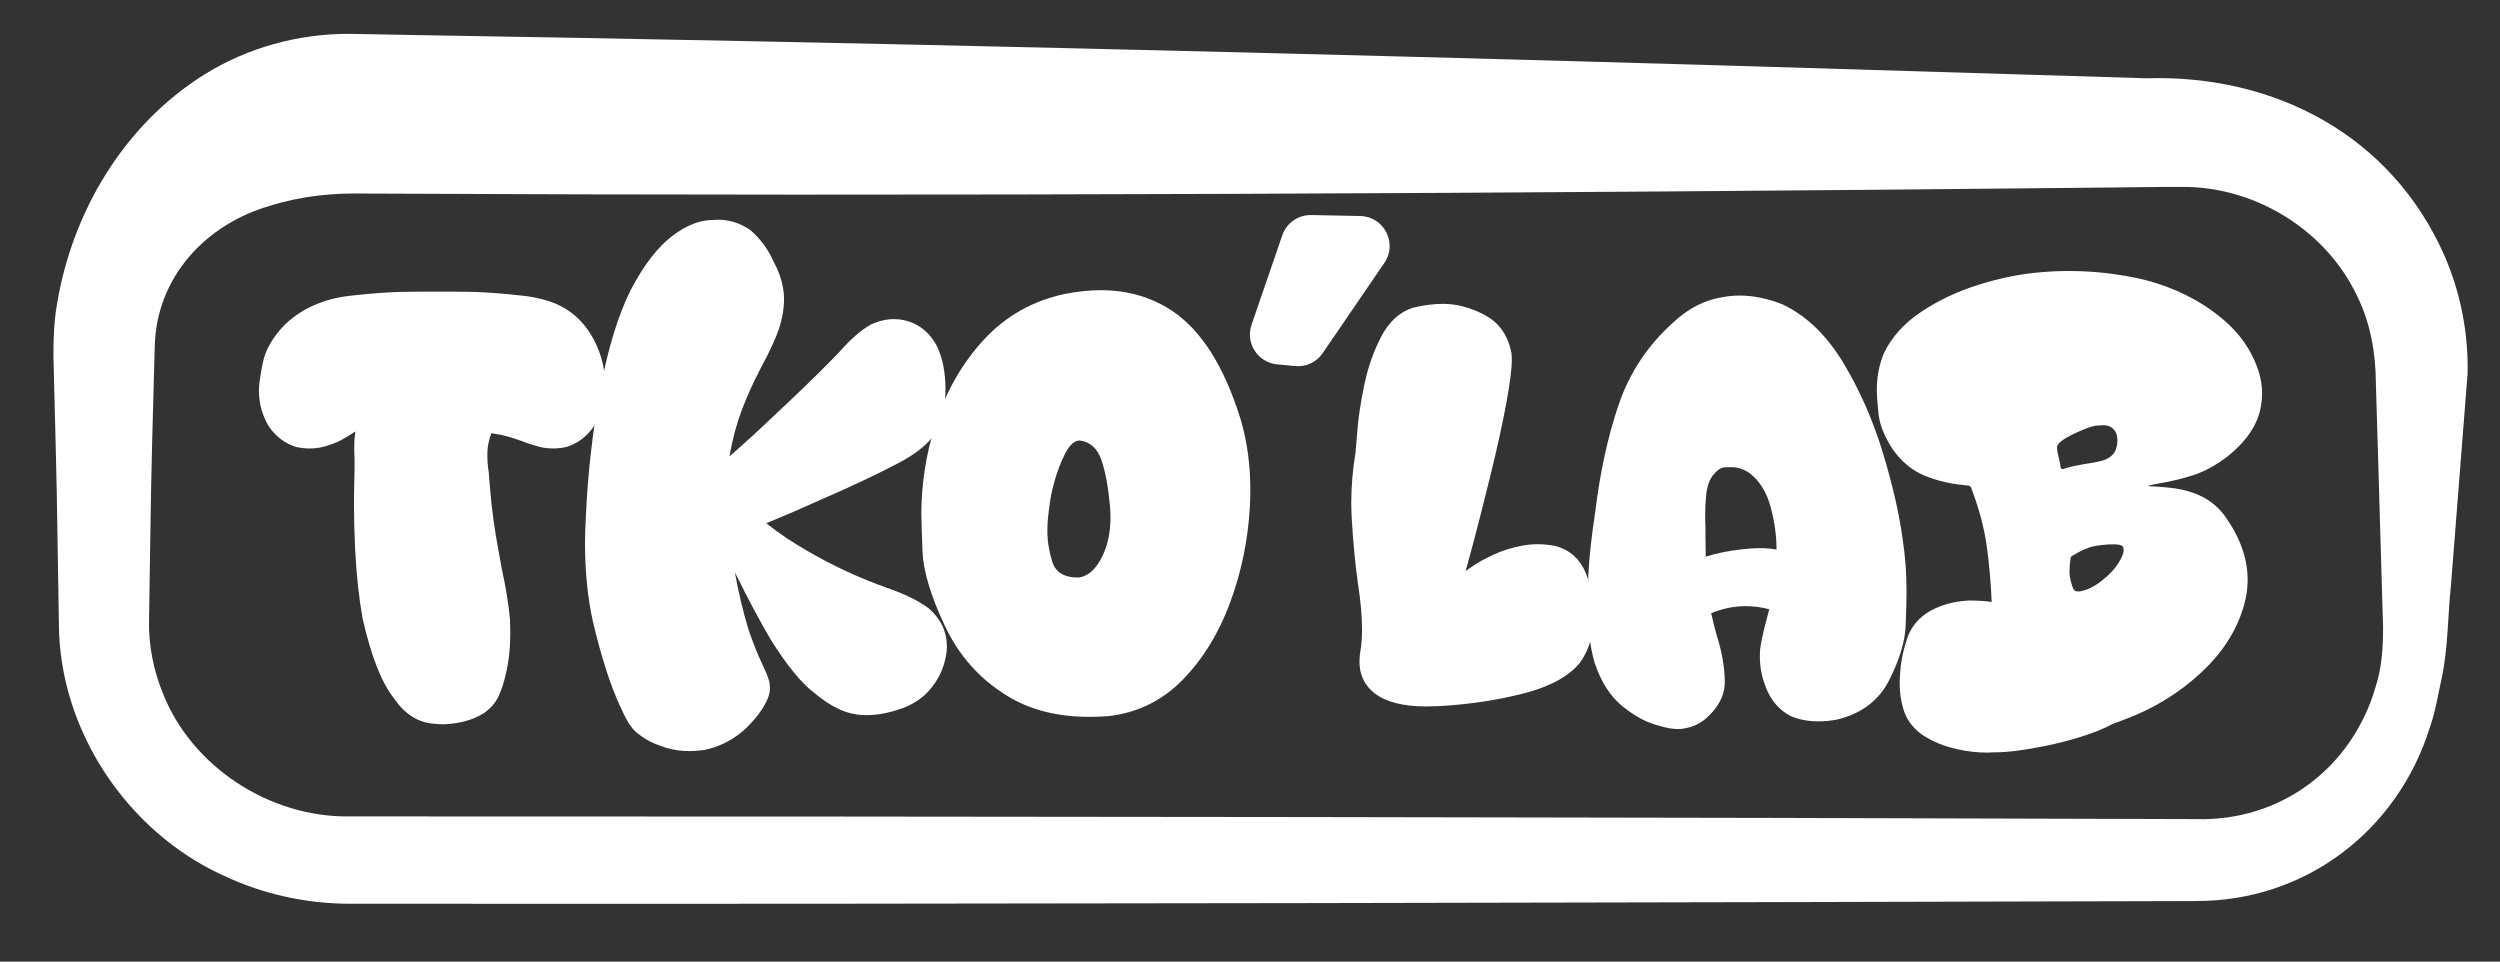
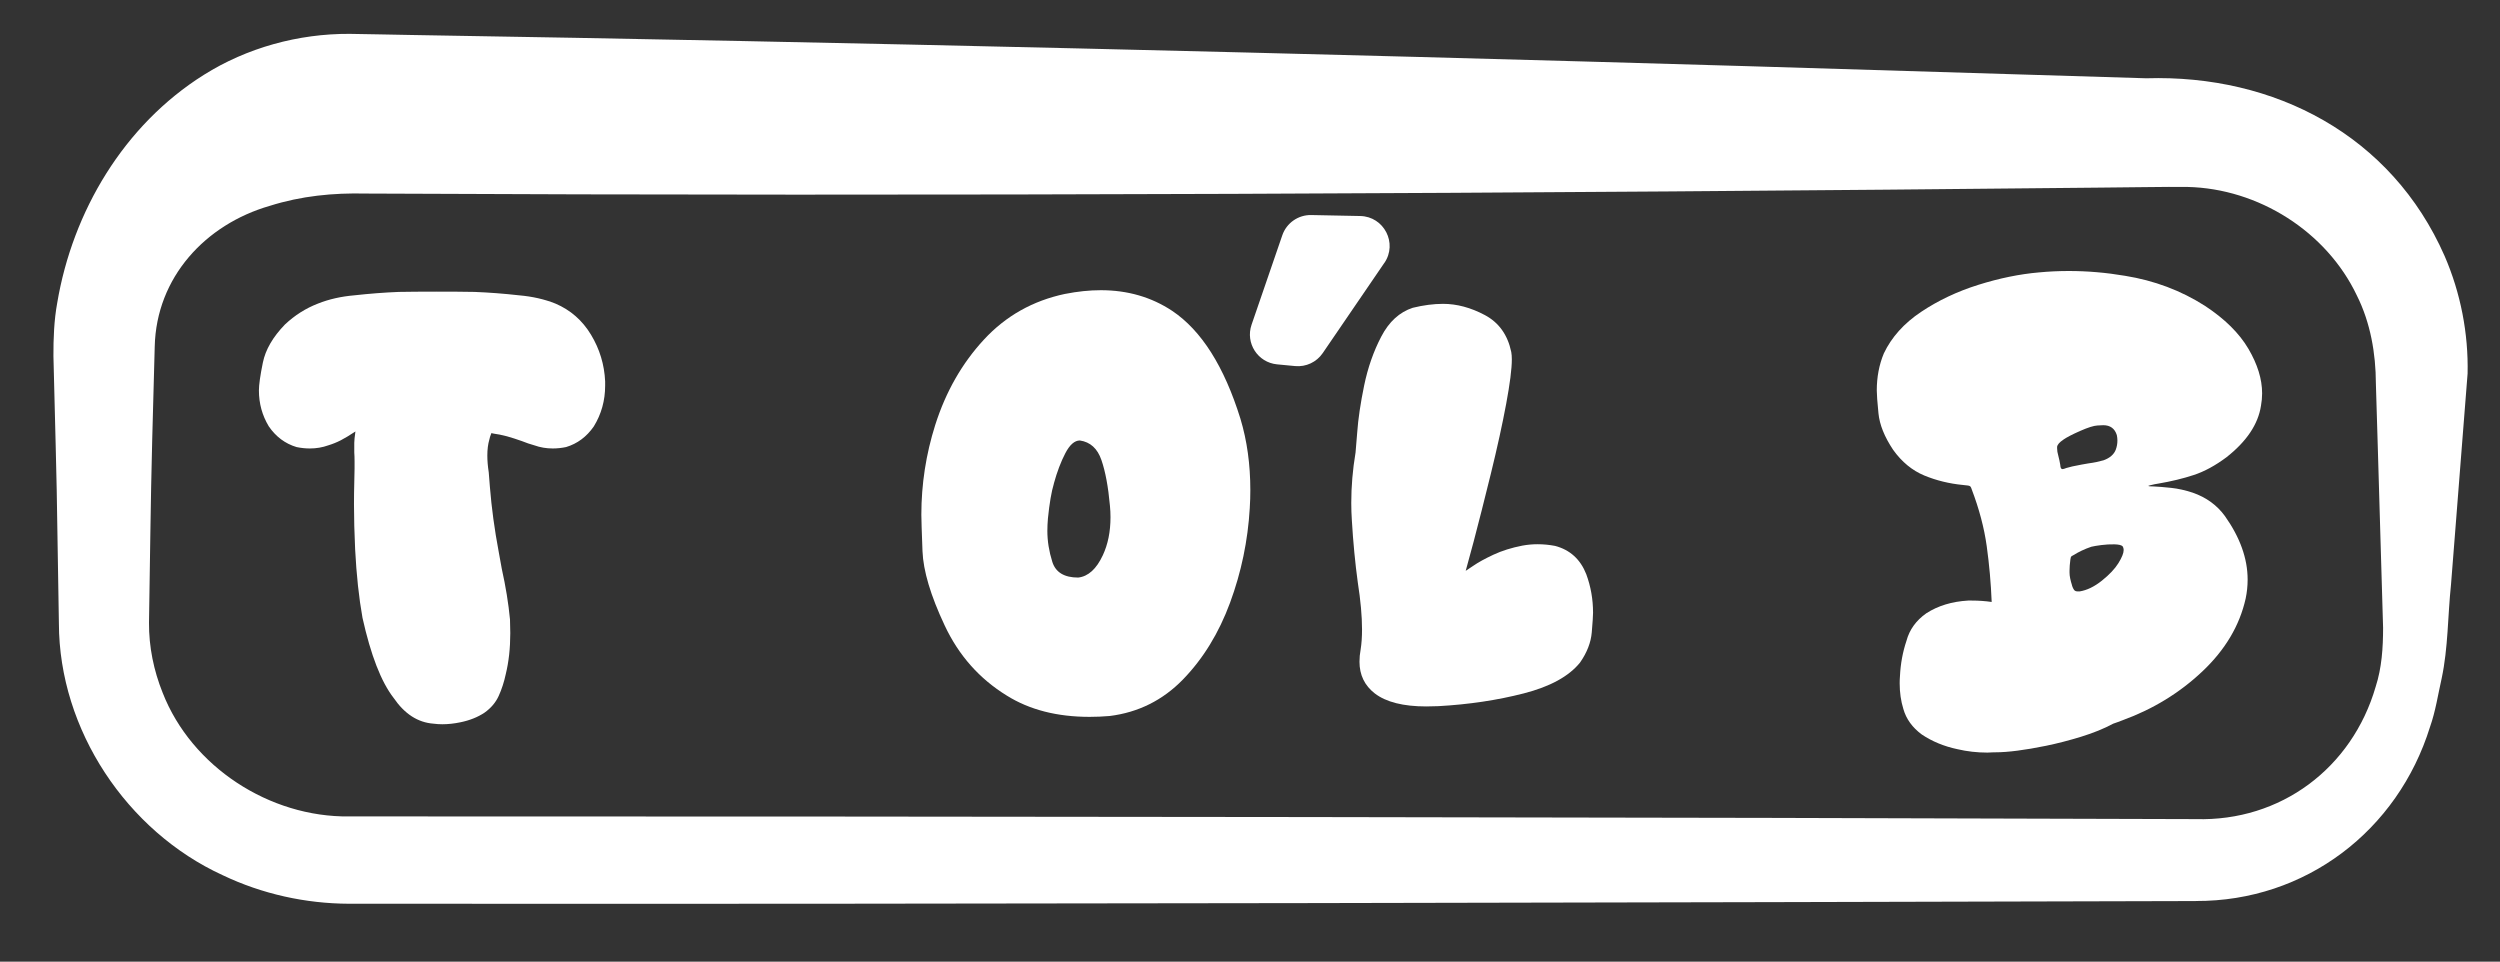
<svg xmlns="http://www.w3.org/2000/svg" id="b" width="873.53" height="336.02" viewBox="0 0 873.53 336.02">
  <rect x="0" y="0" width="873.53" height="336.02" fill="#333333" stroke="none" />
  <defs>
    <style>.c{fill:#fff;}</style>
  </defs>
  <path class="c" d="M171.67,151.26c0,.07-.02.15-.05.25-.03.1-.09.25-.15.45s-.15.43-.25.69c-.1.26-.18.59-.25.99-.46,1.58-.69,3.43-.69,5.54,0,1.78.16,3.73.49,5.84.13,1.58.26,3.26.4,5.05.59,7.39,1.62,14.94,3.07,22.65.33,1.98.69,3.99,1.09,6.03,1.38,6.2,2.34,12.1,2.87,17.71.06,1.58.1,3.17.1,4.75,0,5.28-.53,10.06-1.58,14.34-.59,2.77-1.42,5.31-2.47,7.62-1.05,2.31-2.71,4.25-4.95,5.84-2.37,1.58-5.18,2.7-8.41,3.36-2.18.46-4.29.69-6.33.69-1.05,0-2.08-.07-3.07-.2-5.48-.4-10.12-3.4-13.95-9-4.35-5.6-7.98-14.94-10.88-28-1.25-6.99-2.11-14.97-2.57-23.94-.26-5.67-.4-10.88-.4-15.63,0-2.7.03-5.24.1-7.62.06-1.91.1-3.56.1-4.95v-2.62c0-1.09-.03-2.09-.1-3.02v-3.36c0-.72.13-2.04.4-3.96-1.98,1.32-3.68,2.34-5.09,3.07-1.42.73-2.89,1.32-4.4,1.78-2.04.73-4.19,1.09-6.43,1.09-1.52,0-3.07-.16-4.65-.49-3.96-1.19-7.19-3.59-9.69-7.22-2.31-3.82-3.46-8.01-3.46-12.56,0-1.98.46-5.23,1.38-9.74.92-4.52,3.5-8.95,7.72-13.31,3.43-3.23,7.29-5.67,11.57-7.32,3.82-1.52,8.05-2.47,12.66-2.87,5.34-.59,10.52-.99,15.53-1.19,3.63-.06,8.05-.1,13.26-.1s9.63.03,13.26.1c5.01.2,10.19.59,15.53,1.19,4.62.4,8.84,1.35,12.66,2.87,5.28,2.24,9.43,5.87,12.46,10.88,3.03,5.01,4.68,10.45,4.95,16.32v1.48c0,5.21-1.32,9.96-3.96,14.25-2.51,3.63-5.74,6.03-9.69,7.22-1.58.33-3.13.49-4.65.49-2.24,0-4.39-.36-6.43-1.09-1.45-.4-2.9-.89-4.35-1.48-1.85-.66-3.6-1.22-5.24-1.68-1.05-.26-1.9-.46-2.52-.59-.63-.13-1.24-.23-1.83-.3l-.99-.2-.1.1v-.2Z" />
-   <path class="c" d="M216.68,246.82c-3.43-7.45-6.59-17.31-9.5-29.58-1.85-8.37-2.77-17.54-2.77-27.5,0-3.03.1-6.13.3-9.3.66-15.04,2.37-30.01,5.14-44.91,2.64-13.98,6.13-25.36,10.49-34.13,4.62-8.84,9.53-15.2,14.74-19.09,4.81-3.63,9.46-5.44,13.95-5.44h.2c.53-.06,1.05-.1,1.58-.1,4.09,0,7.85,1.19,11.28,3.56,3.63,3.1,6.43,6.92,8.41,11.48,2.18,4.09,3.33,8.21,3.46,12.37,0,4.35-.89,8.71-2.67,13.06-1.32,3.23-2.83,6.43-4.55,9.6-.46.86-.92,1.75-1.38,2.67-2.18,4.15-4.22,8.71-6.13,13.65-1.85,4.88-3.3,10.32-4.35,16.32,5.14-4.48,10.62-9.5,16.42-15.04,7.58-7.06,14.08-13.36,19.49-18.89.92-.92,1.82-1.85,2.67-2.77,3.69-4.22,7.26-7.32,10.68-9.3,2.77-1.32,5.51-1.98,8.21-1.98,1.85,0,3.66.3,5.44.89,4.22,1.52,7.42,4.39,9.6,8.61,1.05,2.18,1.82,4.55,2.28,7.12s.69,5.21.69,7.91-.25,5.23-.74,7.77c-.49,2.54-1.34,4.86-2.52,6.97-2.24,3.96-6.73,7.68-13.45,11.18-7.45,3.89-16.19,8.01-26.22,12.37-6.86,3.1-13.42,5.94-19.69,8.51,2.24,1.78,4.68,3.56,7.32,5.34,9.17,5.94,18.6,10.85,28.29,14.74,2.31.92,4.49,1.75,6.53,2.47,6.13,2.11,10.98,4.49,14.54,7.12,4.29,3.69,6.43,8.18,6.43,13.45,0,.59-.03,1.19-.1,1.78-.79,6.2-3.5,11.38-8.11,15.53-2.24,1.85-4.63,3.23-7.17,4.15-2.54.92-4.96,1.58-7.27,1.98-1.85.33-3.66.49-5.44.49-2.11,0-4.12-.26-6.03-.79-3.63-.92-7.72-3.26-12.27-7.02-4.55-3.49-9.63-9.73-15.23-18.7-3.82-6.53-7.62-13.62-11.38-21.27-.4-.72-.76-1.45-1.09-2.18,1.25,6.99,2.83,13.65,4.75,19.98,1.58,4.68,3.17,8.67,4.75,11.97.53,1.19,1.02,2.28,1.48,3.26.73,1.78,1.12,3.05,1.19,3.81.06.76.1,1.27.1,1.53,0,1.12-.26,2.34-.79,3.66-1.58,3.69-4.45,7.45-8.61,11.28-4.09,3.43-8.61,5.64-13.55,6.63-1.78.26-3.53.4-5.24.4-2.9,0-5.64-.4-8.21-1.19-3.82-1.19-6.86-2.67-9.1-4.45-1.12-.73-2.19-1.78-3.21-3.17-1.02-1.38-2.23-3.66-3.61-6.83Z" />
  <path class="c" d="M372.19,102.69c4.35-.86,8.51-1.29,12.46-1.29,9.36,0,17.67,2.41,24.93,7.22,10.22,6.86,18.17,19.42,23.84,37.69,2.31,7.65,3.46,15.96,3.46,24.93,0,2.05-.06,4.15-.2,6.33-.66,11.34-2.95,22.34-6.87,32.99-3.93,10.65-9.42,19.6-16.47,26.86-7.06,7.25-15.6,11.51-25.62,12.76-2.37.2-4.71.3-7.02.3-11.34,0-20.97-2.47-28.89-7.42-9.56-5.87-16.8-14.03-21.71-24.48-4.92-10.45-7.51-19.13-7.77-26.02-.26-6.89-.4-11.13-.4-12.71,0-10.68,1.62-21.14,4.85-31.36,3.69-11.61,9.36-21.55,17.02-29.83,7.65-8.28,17.11-13.6,28.39-15.98ZM368.24,168.97c-.86,2.84-1.55,6.89-2.08,12.17-.13,1.52-.2,2.97-.2,4.35,0,3.56.58,7.17,1.73,10.83,1.15,3.66,4.17,5.49,9.05,5.49,3.5-.4,6.37-3,8.61-7.82,1.78-3.82,2.67-8.24,2.67-13.26,0-1.32-.06-2.67-.2-4.06-.59-6.59-1.58-11.9-2.97-15.93-1.38-4.02-3.89-6.3-7.52-6.83-1.85,0-3.54,1.48-5.09,4.45-1.55,2.97-2.89,6.5-4.01,10.59Z" />
  <path class="c" d="M473.64,158.19l.59-7.12c.33-4.68,1.14-10.14,2.42-16.37,1.29-6.23,3.28-11.94,5.99-17.11,2.7-5.18,6.36-8.52,10.98-10.04,3.76-.92,7.29-1.38,10.59-1.38,4.81,0,9.68,1.3,14.59,3.91,4.91,2.61,8,6.91,9.25,12.91.13.73.2,1.58.2,2.57,0,3.3-.66,8.49-1.98,15.58-1.32,7.09-3.1,15.2-5.34,24.34-2.25,9.14-4.25,17.06-6.03,23.79l-2.77,10.19,2.67-1.78c1.71-1.19,4.06-2.47,7.02-3.86,2.97-1.38,6.33-2.44,10.09-3.17,1.78-.33,3.56-.49,5.34-.49,2.04,0,4.09.2,6.13.59,5.21,1.38,8.83,4.68,10.88,9.89,1.58,4.29,2.37,8.77,2.37,13.45,0,1.06-.15,3.35-.45,6.88-.3,3.53-1.66,7.04-4.1,10.54-3.89,4.82-10.46,8.41-19.69,10.78-9.23,2.37-19.16,3.86-29.78,4.45-1.45.06-2.87.1-4.25.1-8.05,0-14.05-1.52-18-4.55-3.56-2.77-5.34-6.46-5.34-11.08,0-1.38.13-2.8.4-4.25.33-2.04.49-4.39.49-7.02,0-4.62-.49-10.09-1.48-16.42-.92-6.73-1.62-13.98-2.08-21.76-.13-1.98-.2-3.99-.2-6.03,0-5.74.49-11.57,1.48-17.51Z" />
-   <path class="c" d="M579.59,253.55c-4.03-.99-8.18-3.18-12.46-6.58-4.29-3.4-7.59-8.46-9.89-15.19-1.72-5.94-2.57-12.76-2.57-20.48,0-1.45.11-4.98.34-10.59.23-5.6,1.04-12.99,2.43-22.16,1.71-13.98,4.46-26.48,8.26-37.49,3.79-11.01,10.14-20.51,19.05-28.49,5.27-4.88,10.95-7.78,17.02-8.71,2.04-.4,4.09-.59,6.13-.59,4.88,0,9.92,1.06,15.14,3.17,8.31,4.02,15.35,10.85,21.12,20.48,5.77,9.63,10.35,20.07,13.75,31.31,3.4,11.25,5.69,21.25,6.88,30.02.92,5.8,1.38,12,1.38,18.6,0,2.11-.1,5.97-.3,11.57-.2,5.61-2.11,12-5.74,19.19-3.63,7.19-9.76,11.8-18.4,13.85-2.25.4-4.39.59-6.43.59-3.56,0-6.8-.63-9.69-1.88-3.89-2.05-6.73-5.31-8.51-9.79-1.45-3.56-2.18-7.19-2.18-10.88,0-.92.03-1.85.1-2.77.46-3.1,1.22-6.56,2.28-10.39.26-1.12.56-2.28.89-3.46-2.77-.72-5.51-1.09-8.21-1.09-4.09,0-8.11.83-12.07,2.47.59,2.71,1.25,5.34,1.98,7.91,1.78,5.61,2.7,10.88,2.77,15.83v.2c0,4.82-2.28,9.17-6.83,13.06-1.91,1.58-4.19,2.64-6.83,3.17-.79.2-1.68.3-2.67.3-1.98,0-4.22-.4-6.73-1.19ZM620.74,192.02c0-4.88-.69-9.86-2.08-14.94-1.38-5.08-3.79-8.97-7.22-11.67-2.05-1.45-4.19-2.18-6.43-2.18-.2,0-.96.02-2.28.05-1.32.03-2.74.97-4.25,2.82-1.32,1.78-2.11,4.22-2.37,7.32-.2,2.05-.3,4.29-.3,6.73,0,1.25.03,2.54.1,3.86v3.66c0,2.18.03,4.45.1,6.83,3.76-1.19,7.98-2.04,12.66-2.57,2.18-.26,4.22-.4,6.13-.4,2.18,0,4.15.17,5.94.49Z" />
  <path class="c" d="M688.9,170.85c-.13-.4-.27-.68-.4-.84-.13-.16-.4-.28-.79-.35-.4-.06-.99-.13-1.78-.2-4.82-.46-9.33-1.57-13.55-3.31-4.22-1.75-7.85-4.73-10.88-8.95-3.04-4.55-4.75-8.8-5.14-12.76-.4-3.96-.59-6.63-.59-8.01,0-4.68.82-9,2.47-12.96,2.7-5.67,7.04-10.5,13.01-14.49,5.97-3.99,12.63-7.14,19.98-9.45,7.35-2.31,14.43-3.76,21.22-4.35,3.49-.33,6.95-.49,10.39-.49,6.53,0,13.09.56,19.69,1.68,10.22,1.65,19.52,5.14,27.9,10.49,6.92,4.55,11.98,9.55,15.18,14.99,3.2,5.44,4.8,10.63,4.8,15.58,0,1.45-.13,2.9-.4,4.35-.99,6.46-5.02,12.46-12.07,18-3.89,2.9-7.69,4.96-11.38,6.18-3.69,1.22-7.85,2.23-12.46,3.02l-1.19.2c-1.52.33-2.28.53-2.28.59.06.13.72.2,1.98.2,1.51.07,3.51.23,5.98.49,2.47.26,5,.83,7.57,1.68,4.75,1.65,8.51,4.39,11.28,8.21,5.27,7.45,7.91,14.84,7.91,22.16,0,2.24-.23,4.45-.69,6.63-2.11,9.43-7.14,17.91-15.09,25.42-7.95,7.52-17.26,13.22-27.94,17.11-.99.4-2.08.79-3.26,1.19-3.17,1.71-6.89,3.23-11.18,4.55-4.29,1.32-8.38,2.37-12.27,3.17-7.45,1.52-13.36,2.28-17.71,2.28h-.49c-.79.06-1.55.1-2.28.1-3.63,0-7.12-.4-10.49-1.19-4.68-.99-8.84-2.71-12.46-5.14-3.3-2.44-5.44-5.41-6.43-8.9-.86-2.77-1.29-5.77-1.29-9,0-.79.03-1.62.1-2.47.2-4.29.95-8.41,2.28-12.37,1.05-3.89,3.36-7.09,6.92-9.6,4.09-2.64,8.97-4.12,14.64-4.45h1.19c2.5,0,4.85.17,7.02.49-.27-6.59-.84-13.09-1.73-19.49-.89-6.4-2.65-13.06-5.29-19.98ZM720.96,153.64c-1.32.86-2.05,1.68-2.18,2.47v.59c0,.73.13,1.55.4,2.47.13.46.26,1.02.4,1.68.13.66.23,1.19.3,1.58.06.86.23,1.32.49,1.38.06.07.16.1.3.1.26,0,.72-.13,1.38-.4.99-.33,2.77-.72,5.34-1.19.72-.13,1.48-.26,2.28-.4,1.98-.26,3.76-.63,5.34-1.09,2.18-.79,3.59-2.01,4.25-3.66.4-1.05.59-2.14.59-3.26,0-.59-.07-1.22-.2-1.88-.73-2.31-2.31-3.46-4.75-3.46-.07,0-.74.03-2.03.1-1.29.07-3.28.69-5.98,1.88-2.71,1.19-4.68,2.21-5.94,3.07ZM726.59,206.66c2.57-.4,5.17-1.65,7.82-3.76,2.64-2.11,4.56-4.15,5.79-6.13,1.22-1.98,1.83-3.49,1.83-4.55,0-.53-.13-.99-.4-1.38-.46-.4-1.42-.61-2.87-.64-1.45-.03-2.95.05-4.5.25-1.55.2-2.72.4-3.51.59-1.19.4-2.33.86-3.42,1.38-1.09.53-1.93.99-2.52,1.38-.4.2-.69.36-.89.49-.2.13-.31.28-.35.45-.03.17-.08.41-.15.74-.2,1.52-.3,2.8-.3,3.86v.79c0,1.12.3,2.61.89,4.45v.1c.2.59.43,1.07.69,1.43.26.36.69.54,1.29.54h.59Z" />
  <path class="c" d="M483.7,91.87l-21.53,31.52c-2.15,3.15-5.84,4.88-9.64,4.52l-6.3-.6c-6.75-.64-11.13-7.42-8.92-13.84l10.74-31.26c1.48-4.3,5.57-7.16,10.12-7.07l17.1.34c8.33.16,13.15,9.51,8.45,16.39Z" />
  <path class="c" d="M767.27,314.84c-179.55.49-443.13,1.11-621.96.94,0,0-15.55,0-15.55,0h-7.8c-15.21-.05-30.4-3.41-44.16-9.98-33.46-15.33-57.15-50.78-57.22-87.95,0,0-.51-31.24-.51-31.24-.24-20.73-.93-41.46-1.4-62.2-.03-6.02.22-12.59,1.33-18.6,5.37-31.89,23.26-62.08,51.17-79.62,15.09-9.5,33.07-14.46,51.01-14.36,3.31.02,17.69.34,21.4.39,152.29,2.48,313.73,6.41,466.41,10.88,8.66.28,134.21,4.05,139.92,4.25,44.89-1.38,85.71,19.9,104.27,62.1,5.6,12.91,8.34,27.05,8.03,41.07-.52,6.94-1.6,20.1-2.14,27.18-.76,10.32-2.91,36.63-3.66,46.6-1.14,10.76-.98,22.06-3.27,32.78-1.27,5.6-2.13,11.48-4.06,16.91-11.26,36.26-43.53,60.98-81.83,60.83h0ZM767.27,286.21c29.6.85,54.54-17.77,62.82-46.27,2.14-6.65,2.58-13.54,2.59-20.56l-1.82-62.02c-.13-5.2-.57-18.31-.7-23.33-.03-10.53-1.89-21.25-6.61-30.71-10.66-22.48-34.5-37.45-59.24-38-6.93-.11-22.37.21-30.14.23-199.02,2.07-407.84,3.07-606.42,2.08-11.34-.26-22.45.81-33.5,4.3-22.42,6.47-39.64,24.93-40.19,49.19-.61,21.78-1.23,43.69-1.53,65.49l-.47,30.96c-.06,8.41,1.65,16.73,4.78,24.51,10.11,25.84,37.35,43.54,65.17,43.19,4.53-.05,18.49.04,23.3,0,178.55-.02,442.73.29,621.96.94h0Z" />
</svg>